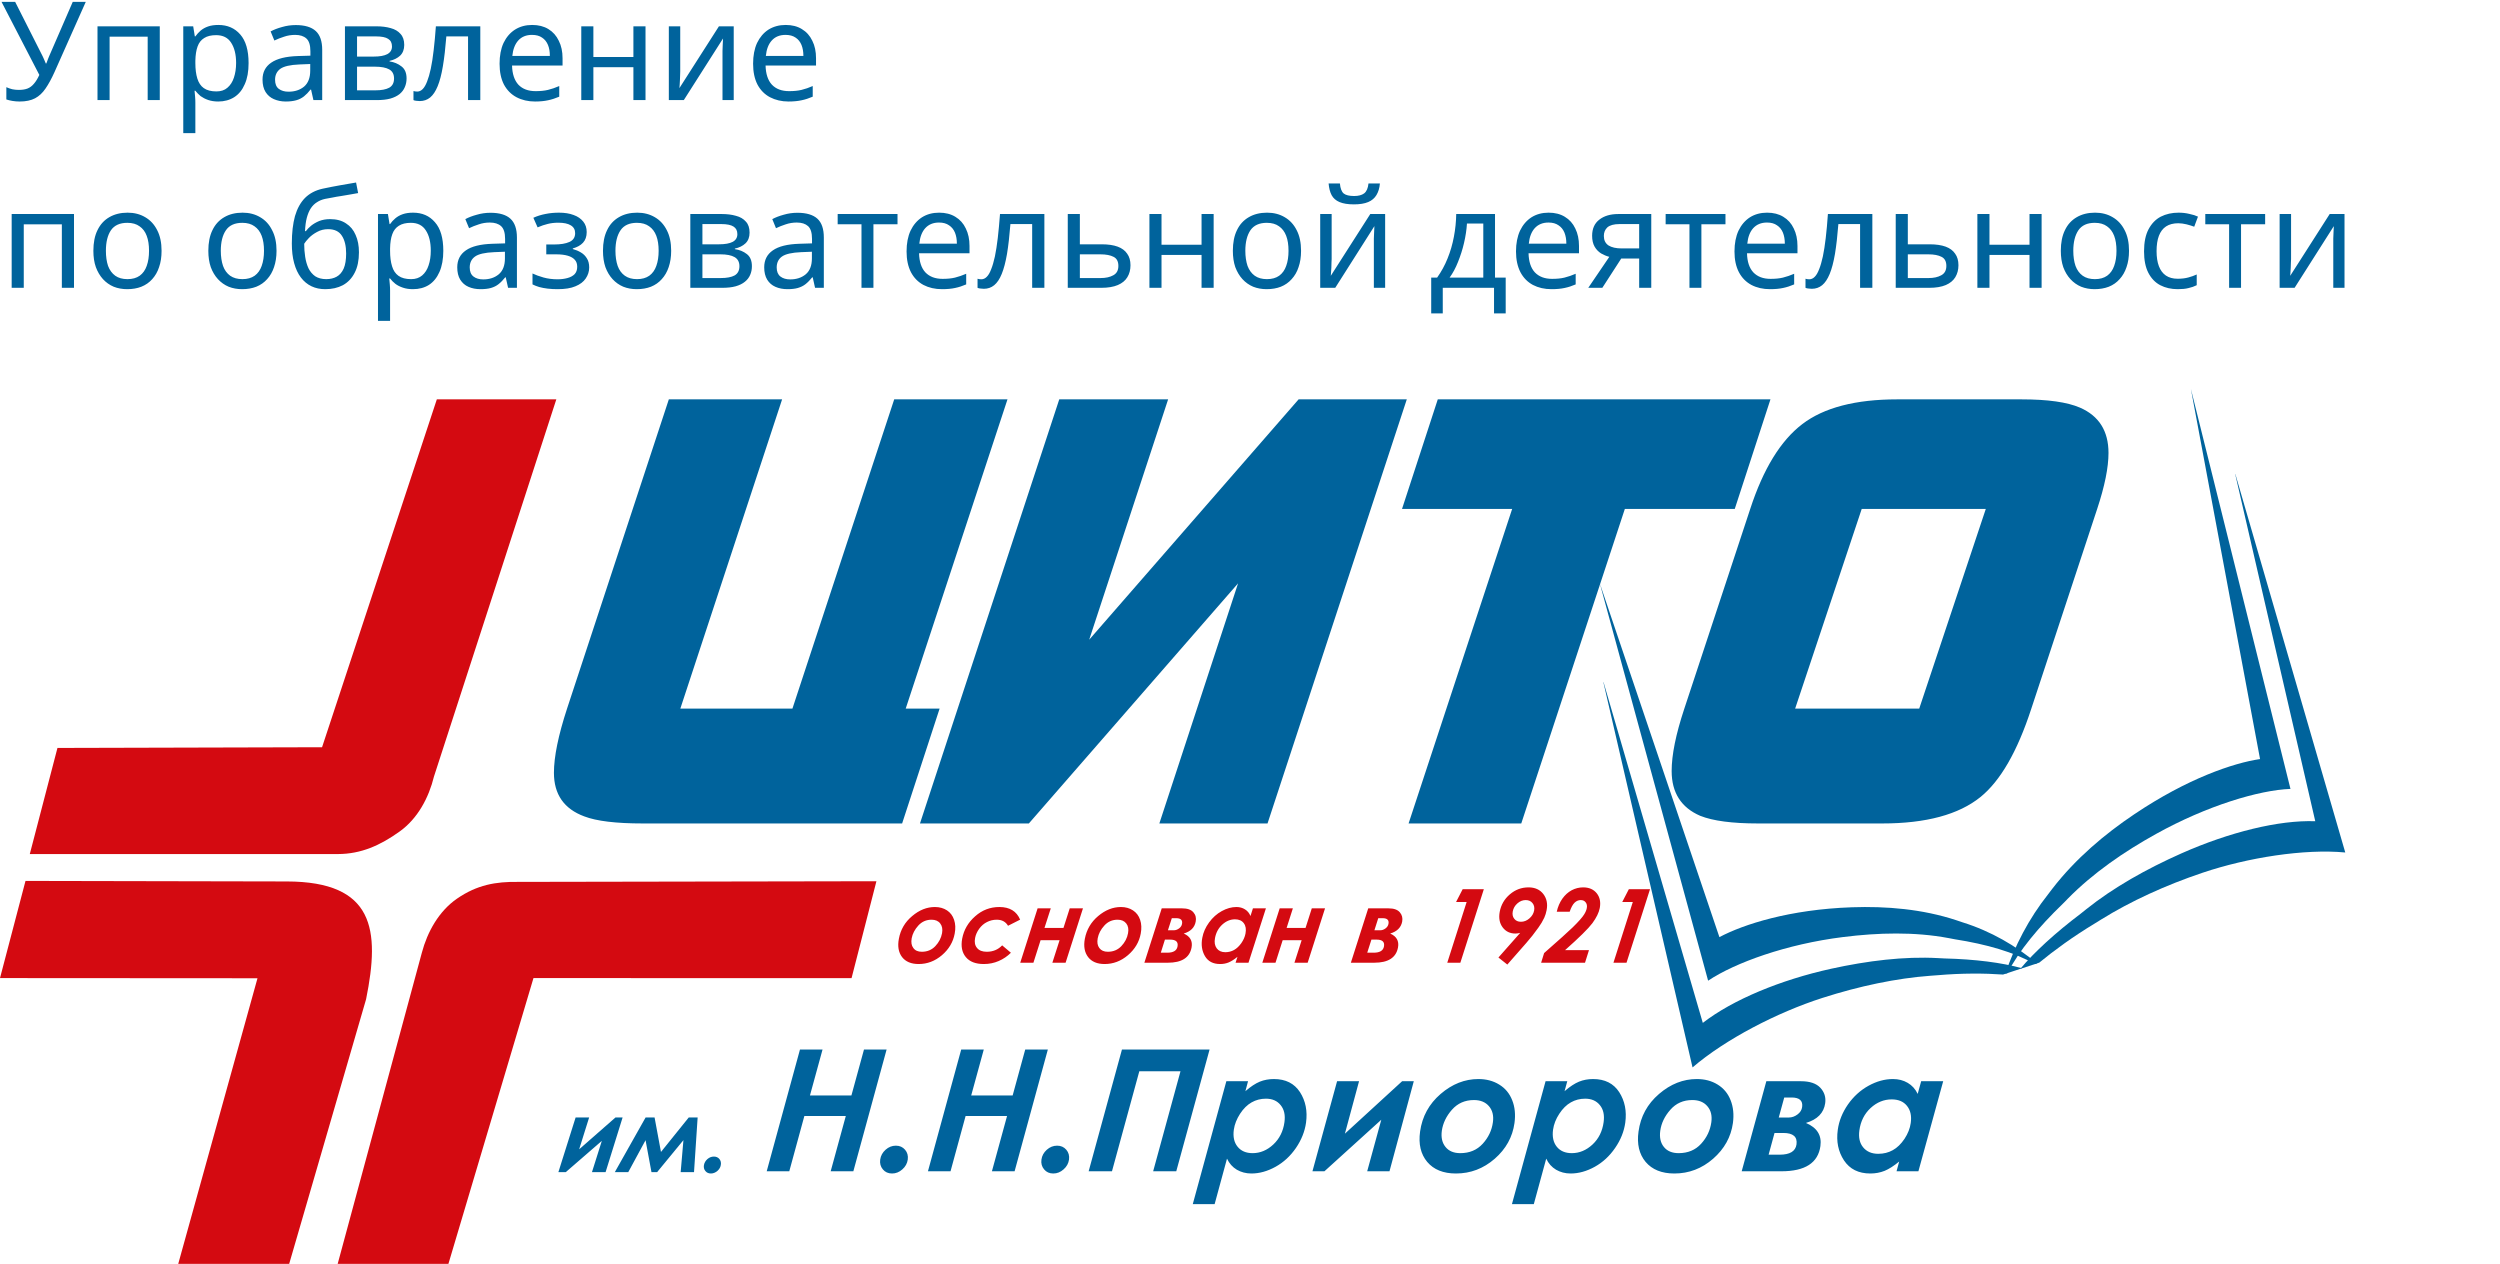
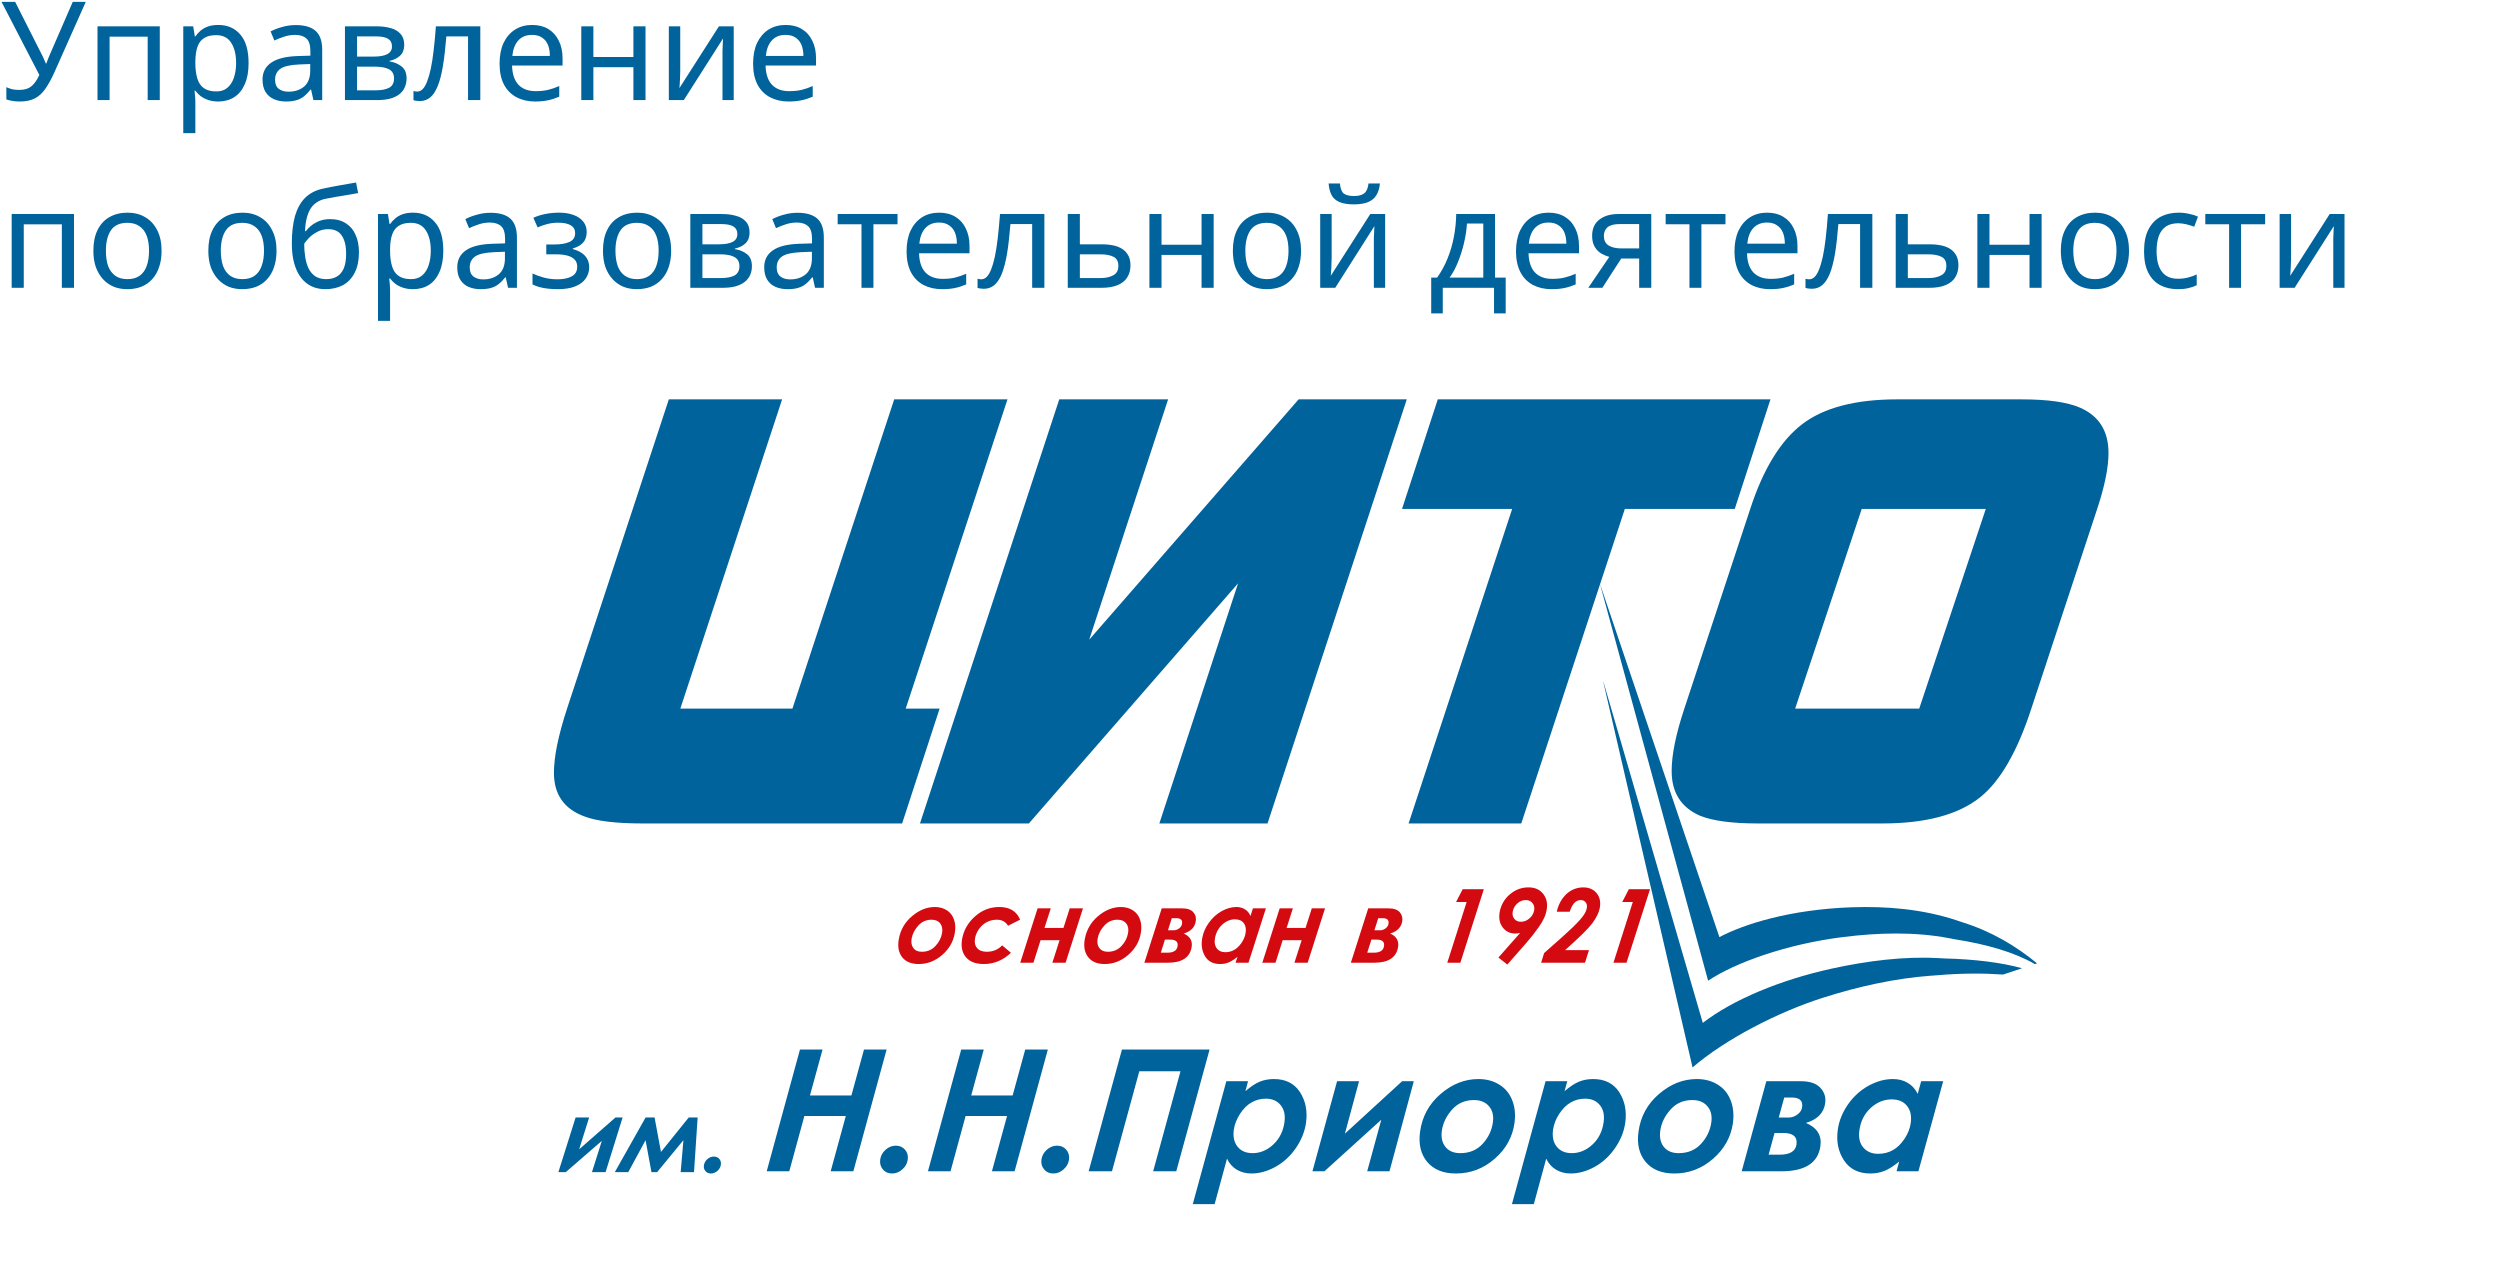
<svg xmlns="http://www.w3.org/2000/svg" width="180px" height="91px" viewBox="0 0 180 91" version="1.1">
  <g id="surface1">
-     <path style=" stroke:none;fill-rule:nonzero;fill:rgb(0%,38.824%,61.176%);fill-opacity:1;" d="M 148.863 64.723 C 150.707 62.848 152.934 61.32 155.238 60.043 C 158.898 58.008 162.652 56.887 164.914 56.801 L 157.742 27.992 L 162.723 54.652 C 160.812 54.934 157.504 56.047 153.664 58.629 C 151.531 60.062 149.453 61.812 147.777 63.977 C 147.68 64.105 147.582 64.238 147.48 64.367 C 146.051 66.168 145.055 68.129 144.379 70.113 L 144.543 70.062 C 145.363 68.453 146.789 66.742 148.523 65.07 C 148.641 64.961 148.75 64.84 148.863 64.723 Z M 148.863 64.723 " />
-     <path style=" stroke:none;fill-rule:nonzero;fill:rgb(0%,38.824%,61.176%);fill-opacity:1;" d="M 160.934 34.137 L 166.699 59.129 C 164.09 59.031 160.508 59.914 157.051 61.449 C 154.566 62.555 152.191 63.879 150.199 65.473 C 150.07 65.574 149.945 65.68 149.82 65.777 C 147.996 67.156 146.48 68.539 145.457 69.762 L 146.828 69.309 C 147.902 68.426 149.258 67.434 150.852 66.473 C 150.992 66.387 151.129 66.297 151.273 66.211 C 153.41 64.883 155.922 63.734 158.59 62.836 C 161.84 61.742 165.914 61.102 168.859 61.379 L 160.945 34.133 Z M 160.934 34.137 " />
    <path style=" stroke:none;fill-rule:nonzero;fill:rgb(0%,38.824%,61.176%);fill-opacity:1;" d="M 141.297 66.406 C 141.148 66.359 141.004 66.305 140.859 66.258 C 138.406 65.449 135.816 65.238 133.332 65.324 C 128.863 65.48 125.543 66.547 123.797 67.473 L 115.188 42.008 L 122.984 70.609 C 124.934 69.309 128.629 67.977 132.688 67.469 C 135.242 67.148 137.852 67.082 140.301 67.543 C 140.453 67.574 140.605 67.605 140.754 67.629 C 143.02 67.984 145.043 68.559 146.504 69.414 L 146.668 69.363 C 145.145 68.102 143.363 67.051 141.297 66.406 Z M 141.297 66.406 " />
    <path style=" stroke:none;fill-rule:nonzero;fill:rgb(0%,38.824%,61.176%);fill-opacity:1;" d="M 131.207 71.852 C 133.887 70.992 136.551 70.434 138.992 70.254 C 139.152 70.242 139.312 70.234 139.469 70.219 C 141.273 70.062 142.891 70.074 144.219 70.168 L 145.59 69.715 C 144.145 69.309 142.203 69.062 140.004 69.008 C 139.852 69.004 139.695 68.992 139.539 68.984 C 137.094 68.848 134.461 69.176 131.84 69.75 C 128.188 70.555 124.75 71.984 122.602 73.648 L 115.453 49.113 L 115.441 49.117 L 121.863 76.855 C 124.211 74.836 127.949 72.898 131.207 71.852 Z M 131.207 71.852 " />
    <path style=" stroke:none;fill-rule:nonzero;fill:rgb(0%,38.824%,61.176%);fill-opacity:1;" d="M 3.922 5.195 C 3.711 5.664 3.496 6.059 3.277 6.375 C 3.066 6.688 2.816 6.922 2.523 7.078 C 2.234 7.23 1.863 7.309 1.414 7.309 C 1.23 7.309 1.055 7.293 0.891 7.266 C 0.734 7.242 0.586 7.203 0.457 7.16 L 0.457 6.277 C 0.586 6.336 0.73 6.387 0.883 6.426 C 1.031 6.457 1.191 6.473 1.355 6.473 C 1.602 6.473 1.809 6.441 1.98 6.375 C 2.156 6.305 2.312 6.188 2.445 6.027 C 2.582 5.871 2.711 5.66 2.832 5.395 L 0.109 0.133 L 1.09 0.133 L 3.059 4.027 C 3.086 4.074 3.113 4.129 3.137 4.195 C 3.164 4.254 3.191 4.316 3.219 4.383 C 3.25 4.449 3.277 4.512 3.297 4.57 L 3.336 4.57 C 3.355 4.523 3.375 4.473 3.395 4.414 C 3.422 4.348 3.445 4.285 3.465 4.227 C 3.492 4.16 3.516 4.102 3.535 4.055 L 5.238 0.133 L 6.176 0.133 Z M 11.504 1.895 L 11.504 7.207 L 10.633 7.207 L 10.633 2.641 L 7.891 2.641 L 7.891 7.207 L 7.02 7.207 L 7.02 1.895 Z M 15.723 1.797 C 16.375 1.797 16.898 2.023 17.297 2.48 C 17.699 2.938 17.898 3.625 17.898 4.543 C 17.898 5.145 17.809 5.652 17.621 6.066 C 17.445 6.477 17.191 6.789 16.859 7 C 16.535 7.203 16.152 7.309 15.711 7.309 C 15.441 7.309 15.199 7.27 14.988 7.199 C 14.777 7.125 14.598 7.031 14.445 6.922 C 14.301 6.801 14.176 6.672 14.066 6.535 L 14.008 6.535 C 14.023 6.645 14.035 6.789 14.047 6.961 C 14.062 7.133 14.066 7.281 14.066 7.406 L 14.066 9.586 L 13.195 9.586 L 13.195 1.895 L 13.91 1.895 L 14.027 2.621 L 14.066 2.621 C 14.176 2.469 14.301 2.328 14.445 2.203 C 14.598 2.078 14.773 1.977 14.98 1.906 C 15.191 1.832 15.438 1.797 15.723 1.797 Z M 15.562 2.531 C 15.207 2.531 14.918 2.598 14.703 2.738 C 14.484 2.871 14.324 3.07 14.227 3.344 C 14.129 3.613 14.074 3.957 14.066 4.375 L 14.066 4.543 C 14.066 4.977 14.113 5.348 14.207 5.652 C 14.301 5.957 14.453 6.188 14.672 6.344 C 14.898 6.504 15.199 6.582 15.582 6.582 C 15.906 6.582 16.172 6.496 16.375 6.316 C 16.586 6.137 16.742 5.895 16.84 5.594 C 16.945 5.281 17 4.93 17 4.531 C 17 3.926 16.879 3.438 16.641 3.074 C 16.41 2.711 16.051 2.531 15.562 2.531 Z M 21.297 1.805 C 21.945 1.805 22.422 1.949 22.734 2.234 C 23.043 2.516 23.199 2.969 23.199 3.59 L 23.199 7.207 L 22.566 7.207 L 22.398 6.453 L 22.355 6.453 C 22.207 6.645 22.047 6.809 21.883 6.941 C 21.723 7.066 21.539 7.16 21.328 7.219 C 21.121 7.277 20.871 7.309 20.574 7.309 C 20.258 7.309 19.973 7.25 19.715 7.137 C 19.465 7.027 19.266 6.855 19.121 6.625 C 18.973 6.387 18.902 6.09 18.902 5.73 C 18.902 5.203 19.109 4.797 19.527 4.512 C 19.941 4.223 20.582 4.062 21.445 4.035 L 22.348 4.008 L 22.348 3.691 C 22.348 3.246 22.25 2.941 22.059 2.77 C 21.867 2.598 21.598 2.512 21.25 2.512 C 20.973 2.512 20.707 2.555 20.457 2.641 C 20.207 2.719 19.973 2.812 19.754 2.918 L 19.484 2.262 C 19.719 2.137 19.992 2.031 20.309 1.945 C 20.625 1.852 20.953 1.805 21.297 1.805 Z M 21.555 4.641 C 20.895 4.668 20.438 4.773 20.18 4.957 C 19.93 5.145 19.805 5.402 19.805 5.742 C 19.805 6.039 19.891 6.258 20.07 6.395 C 20.254 6.535 20.488 6.602 20.773 6.602 C 21.223 6.602 21.594 6.48 21.891 6.238 C 22.188 5.984 22.336 5.602 22.336 5.086 L 22.336 4.609 Z M 29.105 3.234 C 29.105 3.562 29.004 3.82 28.809 4.008 C 28.609 4.191 28.355 4.316 28.047 4.383 L 28.047 4.422 C 28.375 4.469 28.664 4.59 28.906 4.781 C 29.152 4.965 29.273 5.254 29.273 5.652 C 29.273 5.875 29.23 6.086 29.145 6.277 C 29.066 6.469 28.938 6.633 28.77 6.773 C 28.598 6.91 28.375 7.02 28.105 7.098 C 27.832 7.172 27.508 7.207 27.125 7.207 L 24.836 7.207 L 24.836 1.895 L 27.113 1.895 C 27.492 1.895 27.828 1.938 28.125 2.023 C 28.43 2.105 28.664 2.242 28.836 2.441 C 29.016 2.633 29.105 2.898 29.105 3.234 Z M 28.371 5.652 C 28.371 5.348 28.258 5.129 28.023 4.996 C 27.793 4.867 27.453 4.801 27.004 4.801 L 25.707 4.801 L 25.707 6.504 L 27.023 6.504 C 27.461 6.504 27.793 6.441 28.023 6.316 C 28.258 6.184 28.371 5.961 28.371 5.652 Z M 28.223 3.344 C 28.223 3.09 28.129 2.91 27.945 2.797 C 27.77 2.68 27.473 2.621 27.066 2.621 L 25.707 2.621 L 25.707 4.074 L 26.906 4.074 C 27.336 4.074 27.664 4.016 27.887 3.898 C 28.109 3.777 28.223 3.594 28.223 3.344 Z M 34.582 7.207 L 33.699 7.207 L 33.699 2.621 L 32.137 2.621 C 32.07 3.457 31.988 4.176 31.887 4.77 C 31.789 5.359 31.664 5.836 31.512 6.207 C 31.359 6.578 31.18 6.848 30.969 7.02 C 30.758 7.191 30.508 7.277 30.227 7.277 C 30.141 7.277 30.055 7.27 29.969 7.258 C 29.887 7.25 29.82 7.234 29.77 7.207 L 29.77 6.555 C 29.809 6.566 29.852 6.578 29.898 6.582 C 29.945 6.59 29.992 6.594 30.035 6.594 C 30.184 6.594 30.312 6.535 30.434 6.414 C 30.551 6.297 30.656 6.113 30.75 5.871 C 30.848 5.625 30.938 5.316 31.016 4.949 C 31.098 4.57 31.164 4.129 31.223 3.621 C 31.285 3.113 31.336 2.535 31.383 1.895 L 34.582 1.895 Z M 38.312 1.797 C 38.77 1.797 39.16 1.895 39.484 2.094 C 39.812 2.293 40.062 2.574 40.234 2.938 C 40.414 3.293 40.504 3.711 40.504 4.195 L 40.504 4.719 L 36.867 4.719 C 36.883 5.32 37.035 5.781 37.324 6.098 C 37.621 6.41 38.035 6.562 38.562 6.562 C 38.898 6.562 39.195 6.535 39.453 6.473 C 39.715 6.41 39.988 6.316 40.266 6.195 L 40.266 6.961 C 39.992 7.078 39.727 7.164 39.461 7.219 C 39.199 7.277 38.887 7.309 38.523 7.309 C 38.02 7.309 37.574 7.203 37.188 7 C 36.805 6.797 36.504 6.492 36.285 6.09 C 36.074 5.68 35.969 5.18 35.969 4.59 C 35.969 4.012 36.062 3.512 36.254 3.094 C 36.453 2.68 36.727 2.359 37.078 2.133 C 37.434 1.91 37.844 1.797 38.312 1.797 Z M 38.305 2.512 C 37.887 2.512 37.559 2.645 37.312 2.918 C 37.078 3.18 36.934 3.551 36.887 4.027 L 39.59 4.027 C 39.59 3.723 39.547 3.457 39.453 3.234 C 39.359 3.008 39.219 2.832 39.027 2.707 C 38.844 2.578 38.602 2.512 38.305 2.512 Z M 42.723 1.895 L 42.723 4.105 L 45.605 4.105 L 45.605 1.895 L 46.477 1.895 L 46.477 7.207 L 45.605 7.207 L 45.605 4.84 L 42.723 4.84 L 42.723 7.207 L 41.852 7.207 L 41.852 1.895 Z M 48.977 5.137 C 48.977 5.195 48.977 5.281 48.969 5.395 C 48.969 5.5 48.965 5.617 48.957 5.742 C 48.953 5.859 48.945 5.977 48.938 6.09 C 48.934 6.195 48.926 6.281 48.918 6.344 L 51.762 1.895 L 52.828 1.895 L 52.828 7.207 L 52.02 7.207 L 52.02 4.074 C 52.02 3.969 52.02 3.832 52.02 3.66 C 52.023 3.488 52.031 3.32 52.039 3.156 C 52.043 2.984 52.051 2.855 52.059 2.77 L 49.234 7.207 L 48.156 7.207 L 48.156 1.895 L 48.977 1.895 Z M 56.566 1.797 C 57.023 1.797 57.414 1.895 57.734 2.094 C 58.066 2.293 58.316 2.574 58.488 2.938 C 58.668 3.293 58.754 3.711 58.754 4.195 L 58.754 4.719 L 55.121 4.719 C 55.137 5.32 55.285 5.781 55.578 6.098 C 55.875 6.41 56.285 6.562 56.816 6.562 C 57.152 6.562 57.449 6.535 57.707 6.473 C 57.969 6.41 58.242 6.316 58.516 6.195 L 58.516 6.961 C 58.246 7.078 57.98 7.164 57.715 7.219 C 57.453 7.277 57.137 7.309 56.773 7.309 C 56.273 7.309 55.828 7.203 55.438 7 C 55.055 6.797 54.754 6.492 54.539 6.09 C 54.328 5.68 54.223 5.18 54.223 4.59 C 54.223 4.012 54.316 3.512 54.508 3.094 C 54.707 2.68 54.98 2.359 55.328 2.133 C 55.688 1.91 56.098 1.797 56.566 1.797 Z M 56.559 2.512 C 56.141 2.512 55.812 2.645 55.566 2.918 C 55.328 3.18 55.188 3.551 55.141 4.027 L 57.844 4.027 C 57.844 3.723 57.797 3.457 57.707 3.234 C 57.613 3.008 57.473 2.832 57.281 2.707 C 57.094 2.578 56.855 2.512 56.559 2.512 Z M 5.328 15.41 L 5.328 20.723 L 4.453 20.723 L 4.453 16.152 L 1.711 16.152 L 1.711 20.723 L 0.84 20.723 L 0.84 15.41 Z M 11.633 18.059 C 11.633 18.5 11.574 18.891 11.453 19.234 C 11.344 19.574 11.176 19.859 10.961 20.098 C 10.75 20.336 10.488 20.52 10.176 20.645 C 9.875 20.762 9.535 20.82 9.156 20.82 C 8.809 20.82 8.484 20.762 8.188 20.645 C 7.891 20.52 7.633 20.336 7.414 20.098 C 7.199 19.859 7.027 19.574 6.902 19.234 C 6.781 18.891 6.723 18.5 6.723 18.059 C 6.723 17.469 6.82 16.973 7.02 16.57 C 7.219 16.16 7.5 15.852 7.871 15.637 C 8.242 15.422 8.68 15.312 9.188 15.312 C 9.668 15.312 10.09 15.422 10.453 15.637 C 10.824 15.852 11.109 16.16 11.316 16.57 C 11.527 16.973 11.633 17.469 11.633 18.059 Z M 7.625 18.059 C 7.625 18.473 7.676 18.836 7.781 19.148 C 7.895 19.449 8.066 19.684 8.297 19.852 C 8.527 20.016 8.82 20.098 9.176 20.098 C 9.535 20.098 9.828 20.016 10.059 19.852 C 10.289 19.684 10.457 19.449 10.562 19.148 C 10.676 18.836 10.73 18.473 10.73 18.059 C 10.73 17.633 10.676 17.273 10.562 16.977 C 10.453 16.68 10.281 16.453 10.047 16.293 C 9.824 16.129 9.531 16.043 9.168 16.043 C 8.625 16.043 8.234 16.223 7.988 16.578 C 7.746 16.938 7.625 17.43 7.625 18.059 Z M 19.91 18.059 C 19.91 18.5 19.848 18.891 19.73 19.234 C 19.617 19.574 19.453 19.859 19.234 20.098 C 19.023 20.336 18.762 20.52 18.453 20.645 C 18.148 20.762 17.809 20.82 17.434 20.82 C 17.082 20.82 16.762 20.762 16.465 20.645 C 16.168 20.52 15.91 20.336 15.691 20.098 C 15.473 19.859 15.301 19.574 15.176 19.234 C 15.059 18.891 15 18.5 15 18.059 C 15 17.469 15.098 16.973 15.297 16.57 C 15.492 16.16 15.777 15.852 16.148 15.637 C 16.516 15.422 16.953 15.312 17.465 15.312 C 17.945 15.312 18.367 15.422 18.73 15.637 C 19.102 15.852 19.387 16.16 19.59 16.57 C 19.805 16.973 19.91 17.469 19.91 18.059 Z M 15.898 18.059 C 15.898 18.473 15.953 18.836 16.059 19.148 C 16.168 19.449 16.34 19.684 16.57 19.852 C 16.805 20.016 17.098 20.098 17.453 20.098 C 17.809 20.098 18.102 20.016 18.336 19.852 C 18.566 19.684 18.734 19.449 18.84 19.148 C 18.953 18.836 19.008 18.473 19.008 18.059 C 19.008 17.633 18.953 17.273 18.84 16.977 C 18.727 16.68 18.555 16.453 18.324 16.293 C 18.102 16.129 17.805 16.043 17.445 16.043 C 16.902 16.043 16.508 16.223 16.266 16.578 C 16.02 16.938 15.898 17.43 15.898 18.059 Z M 21.012 17.531 C 21.012 16.758 21.09 16.102 21.238 15.559 C 21.398 15.012 21.641 14.574 21.961 14.25 C 22.293 13.922 22.715 13.699 23.23 13.586 C 23.66 13.496 24.078 13.41 24.488 13.34 C 24.895 13.266 25.277 13.199 25.637 13.141 L 25.785 13.902 C 25.613 13.93 25.422 13.965 25.211 14.004 C 25 14.035 24.785 14.074 24.566 14.113 C 24.348 14.145 24.137 14.18 23.934 14.223 C 23.734 14.254 23.559 14.289 23.406 14.32 C 23.191 14.367 22.996 14.445 22.824 14.559 C 22.652 14.664 22.504 14.809 22.379 14.996 C 22.258 15.18 22.164 15.406 22.09 15.68 C 22.02 15.949 21.977 16.27 21.961 16.641 L 22.023 16.641 C 22.113 16.516 22.238 16.387 22.398 16.254 C 22.562 16.121 22.758 16.008 22.98 15.914 C 23.215 15.824 23.473 15.777 23.766 15.777 C 24.227 15.777 24.609 15.879 24.914 16.086 C 25.223 16.281 25.453 16.559 25.605 16.918 C 25.766 17.273 25.844 17.691 25.844 18.164 C 25.844 18.754 25.742 19.246 25.535 19.641 C 25.332 20.039 25.047 20.336 24.684 20.535 C 24.32 20.727 23.898 20.82 23.418 20.82 C 23.055 20.82 22.727 20.754 22.43 20.613 C 22.129 20.469 21.875 20.258 21.664 19.98 C 21.453 19.703 21.293 19.359 21.18 18.949 C 21.066 18.539 21.012 18.066 21.012 17.531 Z M 23.488 20.098 C 23.777 20.098 24.027 20.039 24.238 19.922 C 24.457 19.801 24.625 19.605 24.746 19.336 C 24.863 19.062 24.922 18.703 24.922 18.254 C 24.922 17.715 24.82 17.285 24.617 16.977 C 24.418 16.66 24.086 16.5 23.625 16.5 C 23.336 16.5 23.07 16.566 22.832 16.699 C 22.598 16.824 22.398 16.969 22.238 17.137 C 22.082 17.301 21.969 17.438 21.902 17.551 C 21.902 17.875 21.926 18.188 21.973 18.492 C 22.02 18.797 22.098 19.07 22.211 19.316 C 22.328 19.555 22.492 19.746 22.695 19.891 C 22.906 20.027 23.172 20.098 23.488 20.098 Z M 29.738 15.312 C 30.395 15.312 30.918 15.539 31.312 15.996 C 31.719 16.453 31.918 17.137 31.918 18.059 C 31.918 18.656 31.824 19.168 31.641 19.582 C 31.461 19.992 31.207 20.305 30.879 20.516 C 30.555 20.719 30.172 20.82 29.73 20.82 C 29.461 20.82 29.219 20.785 29.008 20.711 C 28.797 20.641 28.613 20.547 28.465 20.434 C 28.316 20.316 28.191 20.188 28.086 20.051 L 28.027 20.051 C 28.039 20.16 28.055 20.305 28.066 20.477 C 28.082 20.648 28.086 20.797 28.086 20.922 L 28.086 23.102 L 27.215 23.102 L 27.215 15.41 L 27.93 15.41 L 28.047 16.133 L 28.086 16.133 C 28.191 15.98 28.316 15.844 28.465 15.719 C 28.613 15.594 28.793 15.492 28.996 15.422 C 29.207 15.348 29.457 15.312 29.738 15.312 Z M 29.582 16.043 C 29.227 16.043 28.938 16.113 28.719 16.254 C 28.504 16.387 28.344 16.586 28.246 16.859 C 28.145 17.129 28.094 17.473 28.086 17.887 L 28.086 18.059 C 28.086 18.492 28.133 18.863 28.227 19.168 C 28.316 19.473 28.473 19.703 28.691 19.859 C 28.914 20.02 29.219 20.098 29.602 20.098 C 29.926 20.098 30.188 20.008 30.395 19.832 C 30.605 19.652 30.762 19.41 30.859 19.105 C 30.965 18.797 31.016 18.441 31.016 18.047 C 31.016 17.438 30.898 16.953 30.66 16.59 C 30.43 16.227 30.07 16.043 29.582 16.043 Z M 35.316 15.32 C 35.965 15.32 36.441 15.465 36.75 15.746 C 37.062 16.031 37.219 16.484 37.219 17.105 L 37.219 20.723 L 36.582 20.723 L 36.414 19.969 L 36.375 19.969 C 36.223 20.16 36.066 20.324 35.898 20.457 C 35.742 20.582 35.559 20.672 35.348 20.734 C 35.141 20.793 34.891 20.82 34.594 20.82 C 34.277 20.82 33.988 20.766 33.73 20.652 C 33.48 20.543 33.285 20.371 33.137 20.137 C 32.992 19.898 32.922 19.602 32.922 19.246 C 32.922 18.719 33.129 18.312 33.543 18.027 C 33.961 17.734 34.602 17.578 35.465 17.551 L 36.367 17.523 L 36.367 17.203 C 36.367 16.762 36.27 16.453 36.078 16.281 C 35.887 16.109 35.617 16.023 35.266 16.023 C 34.988 16.023 34.727 16.066 34.477 16.152 C 34.223 16.234 33.988 16.324 33.773 16.43 L 33.504 15.777 C 33.734 15.652 34.008 15.547 34.328 15.461 C 34.645 15.367 34.973 15.32 35.316 15.32 Z M 35.574 18.156 C 34.914 18.184 34.453 18.289 34.199 18.473 C 33.945 18.656 33.82 18.918 33.82 19.258 C 33.82 19.555 33.91 19.77 34.09 19.91 C 34.273 20.051 34.508 20.117 34.793 20.117 C 35.242 20.117 35.613 19.996 35.91 19.75 C 36.207 19.5 36.355 19.117 36.355 18.602 L 36.355 18.125 Z M 40.25 15.312 C 40.656 15.312 41.004 15.367 41.301 15.48 C 41.598 15.586 41.828 15.746 41.996 15.957 C 42.16 16.16 42.242 16.41 42.242 16.707 C 42.242 17.031 42.152 17.289 41.973 17.48 C 41.797 17.668 41.551 17.801 41.242 17.887 L 41.242 17.93 C 41.453 17.988 41.648 18.07 41.824 18.176 C 42.004 18.281 42.145 18.422 42.25 18.594 C 42.363 18.766 42.422 18.984 42.422 19.258 C 42.422 19.547 42.336 19.812 42.172 20.051 C 42.016 20.285 41.766 20.477 41.43 20.613 C 41.102 20.754 40.676 20.82 40.152 20.82 C 39.902 20.82 39.66 20.809 39.43 20.781 C 39.207 20.754 39 20.715 38.816 20.664 C 38.637 20.609 38.48 20.547 38.34 20.477 L 38.34 19.691 C 38.566 19.797 38.828 19.895 39.133 19.98 C 39.441 20.066 39.781 20.109 40.145 20.109 C 40.406 20.109 40.645 20.078 40.855 20.02 C 41.074 19.961 41.246 19.867 41.371 19.742 C 41.496 19.609 41.559 19.43 41.559 19.207 C 41.559 19 41.504 18.836 41.391 18.711 C 41.277 18.578 41.109 18.48 40.887 18.414 C 40.668 18.348 40.387 18.312 40.043 18.312 L 39.332 18.312 L 39.332 17.602 L 39.906 17.602 C 40.359 17.602 40.723 17.543 40.996 17.422 C 41.273 17.297 41.41 17.086 41.41 16.789 C 41.41 16.535 41.305 16.348 41.094 16.223 C 40.891 16.098 40.59 16.035 40.203 16.035 C 39.91 16.035 39.656 16.066 39.43 16.125 C 39.211 16.176 38.973 16.258 38.707 16.371 L 38.402 15.68 C 38.684 15.551 38.98 15.461 39.293 15.402 C 39.602 15.34 39.922 15.312 40.25 15.312 Z M 48.324 18.059 C 48.324 18.5 48.262 18.891 48.145 19.234 C 48.031 19.574 47.867 19.859 47.648 20.098 C 47.438 20.336 47.176 20.52 46.867 20.645 C 46.562 20.762 46.223 20.82 45.848 20.82 C 45.496 20.82 45.176 20.762 44.879 20.645 C 44.582 20.52 44.324 20.336 44.105 20.098 C 43.887 19.859 43.715 19.574 43.59 19.234 C 43.473 18.891 43.414 18.5 43.414 18.059 C 43.414 17.469 43.512 16.973 43.711 16.57 C 43.906 16.16 44.191 15.852 44.562 15.637 C 44.93 15.422 45.367 15.312 45.879 15.312 C 46.359 15.312 46.781 15.422 47.145 15.637 C 47.516 15.852 47.801 16.16 48.008 16.57 C 48.219 16.973 48.324 17.469 48.324 18.059 Z M 44.312 18.059 C 44.312 18.473 44.367 18.836 44.473 19.148 C 44.582 19.449 44.754 19.684 44.988 19.852 C 45.219 20.016 45.512 20.098 45.867 20.098 C 46.223 20.098 46.516 20.016 46.75 19.852 C 46.98 19.684 47.148 19.449 47.254 19.148 C 47.367 18.836 47.422 18.473 47.422 18.059 C 47.422 17.633 47.367 17.273 47.254 16.977 C 47.141 16.68 46.969 16.453 46.738 16.293 C 46.516 16.129 46.219 16.043 45.859 16.043 C 45.316 16.043 44.922 16.223 44.68 16.578 C 44.434 16.938 44.312 17.43 44.312 18.059 Z M 53.969 16.75 C 53.969 17.078 53.871 17.336 53.672 17.523 C 53.477 17.707 53.223 17.832 52.91 17.898 L 52.91 17.938 C 53.242 17.984 53.527 18.102 53.773 18.293 C 54.016 18.48 54.137 18.77 54.137 19.168 C 54.137 19.391 54.098 19.598 54.012 19.793 C 53.93 19.984 53.805 20.148 53.633 20.285 C 53.461 20.426 53.242 20.535 52.969 20.613 C 52.699 20.688 52.375 20.723 51.992 20.723 L 49.703 20.723 L 49.703 15.41 L 51.98 15.41 C 52.355 15.41 52.691 15.453 52.988 15.539 C 53.293 15.617 53.531 15.758 53.703 15.957 C 53.883 16.148 53.969 16.41 53.969 16.75 Z M 53.238 19.168 C 53.238 18.863 53.121 18.645 52.891 18.512 C 52.66 18.379 52.32 18.312 51.871 18.312 L 50.574 18.312 L 50.574 20.02 L 51.891 20.02 C 52.328 20.02 52.66 19.957 52.891 19.832 C 53.121 19.699 53.238 19.477 53.238 19.168 Z M 53.09 16.859 C 53.09 16.605 52.996 16.426 52.812 16.312 C 52.633 16.195 52.34 16.133 51.93 16.133 L 50.574 16.133 L 50.574 17.59 L 51.773 17.59 C 52.203 17.59 52.527 17.531 52.754 17.414 C 52.977 17.293 53.09 17.109 53.09 16.859 Z M 57.418 15.32 C 58.062 15.32 58.543 15.465 58.852 15.746 C 59.164 16.031 59.316 16.484 59.316 17.105 L 59.316 20.723 L 58.684 20.723 L 58.516 19.969 L 58.477 19.969 C 58.324 20.16 58.168 20.324 58 20.457 C 57.844 20.582 57.656 20.672 57.445 20.734 C 57.242 20.793 56.992 20.82 56.695 20.82 C 56.379 20.82 56.09 20.766 55.832 20.652 C 55.582 20.543 55.383 20.371 55.238 20.137 C 55.094 19.898 55.023 19.602 55.023 19.246 C 55.023 18.719 55.23 18.312 55.645 18.027 C 56.062 17.734 56.699 17.578 57.566 17.551 L 58.465 17.523 L 58.465 17.203 C 58.465 16.762 58.371 16.453 58.18 16.281 C 57.988 16.109 57.719 16.023 57.367 16.023 C 57.09 16.023 56.828 16.066 56.574 16.152 C 56.324 16.234 56.09 16.324 55.871 16.43 L 55.605 15.777 C 55.836 15.652 56.109 15.547 56.426 15.461 C 56.742 15.367 57.074 15.32 57.418 15.32 Z M 57.676 18.156 C 57.016 18.184 56.555 18.289 56.297 18.473 C 56.047 18.656 55.922 18.918 55.922 19.258 C 55.922 19.555 56.012 19.77 56.191 19.91 C 56.375 20.051 56.609 20.117 56.895 20.117 C 57.34 20.117 57.715 19.996 58.012 19.75 C 58.309 19.5 58.457 19.117 58.457 18.602 L 58.457 18.125 Z M 64.621 16.145 L 62.887 16.145 L 62.887 20.723 L 62.027 20.723 L 62.027 16.145 L 60.312 16.145 L 60.312 15.41 L 64.621 15.41 Z M 67.617 15.312 C 68.074 15.312 68.461 15.41 68.785 15.609 C 69.117 15.809 69.367 16.086 69.539 16.453 C 69.715 16.809 69.805 17.227 69.805 17.711 L 69.805 18.234 L 66.172 18.234 C 66.188 18.836 66.336 19.297 66.629 19.613 C 66.926 19.922 67.336 20.078 67.867 20.078 C 68.203 20.078 68.5 20.051 68.758 19.988 C 69.02 19.922 69.289 19.832 69.566 19.711 L 69.566 20.477 C 69.297 20.594 69.031 20.68 68.766 20.734 C 68.504 20.793 68.188 20.82 67.824 20.82 C 67.324 20.82 66.879 20.719 66.488 20.516 C 66.105 20.309 65.805 20.008 65.59 19.602 C 65.379 19.191 65.273 18.695 65.273 18.105 C 65.273 17.523 65.367 17.027 65.559 16.609 C 65.758 16.195 66.031 15.875 66.379 15.648 C 66.738 15.422 67.148 15.312 67.617 15.312 Z M 67.609 16.023 C 67.191 16.023 66.863 16.16 66.617 16.43 C 66.379 16.695 66.238 17.066 66.191 17.543 L 68.895 17.543 C 68.895 17.238 68.848 16.973 68.758 16.75 C 68.664 16.523 68.523 16.348 68.332 16.223 C 68.145 16.09 67.906 16.023 67.609 16.023 Z M 75.195 20.723 L 74.316 20.723 L 74.316 16.133 L 72.75 16.133 C 72.684 16.973 72.602 17.691 72.504 18.285 C 72.402 18.871 72.277 19.352 72.125 19.723 C 71.977 20.09 71.793 20.363 71.582 20.535 C 71.371 20.707 71.125 20.793 70.84 20.793 C 70.754 20.793 70.668 20.785 70.582 20.773 C 70.504 20.766 70.438 20.75 70.383 20.723 L 70.383 20.07 C 70.426 20.082 70.469 20.09 70.512 20.098 C 70.559 20.105 70.605 20.109 70.652 20.109 C 70.797 20.109 70.93 20.051 71.047 19.93 C 71.168 19.812 71.273 19.629 71.363 19.387 C 71.465 19.141 71.551 18.832 71.633 18.465 C 71.711 18.086 71.781 17.645 71.84 17.137 C 71.898 16.625 71.953 16.051 72 15.41 L 75.195 15.41 Z M 79.324 17.59 C 79.789 17.59 80.172 17.648 80.473 17.758 C 80.777 17.871 81.004 18.039 81.156 18.266 C 81.316 18.484 81.395 18.762 81.395 19.098 C 81.395 19.426 81.32 19.715 81.168 19.961 C 81.023 20.203 80.793 20.391 80.484 20.523 C 80.172 20.656 79.773 20.723 79.285 20.723 L 76.879 20.723 L 76.879 15.41 L 77.75 15.41 L 77.75 17.59 Z M 80.523 19.148 C 80.523 18.824 80.406 18.605 80.176 18.492 C 79.953 18.375 79.637 18.312 79.227 18.312 L 77.75 18.312 L 77.75 20.02 L 79.246 20.02 C 79.617 20.02 79.918 19.953 80.156 19.82 C 80.402 19.688 80.523 19.465 80.523 19.148 Z M 83.629 15.41 L 83.629 17.621 L 86.512 17.621 L 86.512 15.41 L 87.383 15.41 L 87.383 20.723 L 86.512 20.723 L 86.512 18.355 L 83.629 18.355 L 83.629 20.723 L 82.758 20.723 L 82.758 15.41 Z M 93.676 18.059 C 93.676 18.5 93.617 18.891 93.496 19.234 C 93.387 19.574 93.219 19.859 93 20.098 C 92.789 20.336 92.531 20.52 92.219 20.645 C 91.918 20.762 91.578 20.82 91.199 20.82 C 90.852 20.82 90.527 20.762 90.23 20.645 C 89.934 20.52 89.676 20.336 89.457 20.098 C 89.238 19.859 89.07 19.574 88.941 19.234 C 88.824 18.891 88.766 18.5 88.766 18.059 C 88.766 17.469 88.863 16.973 89.062 16.57 C 89.258 16.16 89.543 15.852 89.914 15.637 C 90.281 15.422 90.723 15.312 91.23 15.312 C 91.711 15.312 92.133 15.422 92.496 15.637 C 92.867 15.852 93.152 16.16 93.359 16.57 C 93.57 16.973 93.676 17.469 93.676 18.059 Z M 89.664 18.059 C 89.664 18.473 89.719 18.836 89.824 19.148 C 89.938 19.449 90.109 19.684 90.34 19.852 C 90.57 20.016 90.863 20.098 91.219 20.098 C 91.578 20.098 91.871 20.016 92.102 19.852 C 92.332 19.684 92.5 19.449 92.605 19.148 C 92.719 18.836 92.773 18.473 92.773 18.059 C 92.773 17.633 92.719 17.273 92.605 16.977 C 92.492 16.68 92.32 16.453 92.09 16.293 C 91.867 16.129 91.574 16.043 91.211 16.043 C 90.668 16.043 90.277 16.223 90.031 16.578 C 89.789 16.938 89.664 17.43 89.664 18.059 Z M 99.352 13.211 C 99.328 13.539 99.242 13.816 99.105 14.043 C 98.973 14.266 98.773 14.438 98.512 14.547 C 98.246 14.66 97.902 14.715 97.48 14.715 C 97.051 14.715 96.707 14.66 96.441 14.547 C 96.184 14.438 95.996 14.27 95.879 14.055 C 95.758 13.828 95.688 13.547 95.66 13.211 L 96.473 13.211 C 96.504 13.566 96.598 13.809 96.75 13.934 C 96.906 14.055 97.156 14.113 97.5 14.113 C 97.805 14.113 98.043 14.051 98.215 13.926 C 98.391 13.793 98.496 13.555 98.531 13.211 Z M 95.879 18.652 C 95.879 18.711 95.875 18.797 95.867 18.91 C 95.867 19.016 95.863 19.129 95.859 19.258 C 95.852 19.375 95.844 19.492 95.836 19.602 C 95.832 19.707 95.824 19.793 95.816 19.859 L 98.66 15.41 L 99.73 15.41 L 99.73 20.723 L 98.918 20.723 L 98.918 17.59 C 98.918 17.484 98.918 17.348 98.918 17.176 C 98.922 17.004 98.93 16.836 98.938 16.668 C 98.941 16.496 98.949 16.367 98.957 16.281 L 96.137 20.723 L 95.055 20.723 L 95.055 15.41 L 95.879 15.41 Z M 107.641 15.41 L 107.641 19.988 L 108.41 19.988 L 108.41 22.566 L 107.57 22.566 L 107.57 20.723 L 103.879 20.723 L 103.879 22.566 L 103.047 22.566 L 103.047 19.988 L 103.473 19.988 C 103.773 19.566 104.027 19.105 104.223 18.613 C 104.43 18.109 104.578 17.586 104.68 17.047 C 104.785 16.496 104.84 15.953 104.848 15.41 Z M 105.621 16.094 C 105.594 16.543 105.523 17.008 105.41 17.492 C 105.301 17.969 105.152 18.422 104.977 18.859 C 104.805 19.297 104.602 19.672 104.371 19.988 L 106.797 19.988 L 106.797 16.094 Z M 111.5 15.312 C 111.957 15.312 112.344 15.41 112.668 15.609 C 113 15.809 113.25 16.086 113.422 16.453 C 113.598 16.809 113.688 17.227 113.688 17.711 L 113.688 18.234 L 110.055 18.234 C 110.07 18.836 110.219 19.297 110.512 19.613 C 110.809 19.922 111.219 20.078 111.75 20.078 C 112.086 20.078 112.383 20.051 112.641 19.988 C 112.902 19.922 113.172 19.832 113.449 19.711 L 113.449 20.477 C 113.18 20.594 112.914 20.68 112.648 20.734 C 112.387 20.793 112.07 20.82 111.707 20.82 C 111.207 20.82 110.762 20.719 110.371 20.516 C 109.988 20.309 109.688 20.008 109.473 19.602 C 109.262 19.191 109.152 18.695 109.152 18.105 C 109.152 17.523 109.25 17.027 109.441 16.609 C 109.641 16.195 109.914 15.875 110.262 15.648 C 110.621 15.422 111.031 15.312 111.5 15.312 Z M 111.492 16.023 C 111.074 16.023 110.746 16.16 110.5 16.43 C 110.262 16.695 110.121 17.066 110.074 17.543 L 112.777 17.543 C 112.777 17.238 112.73 16.973 112.641 16.75 C 112.547 16.523 112.406 16.348 112.215 16.223 C 112.027 16.09 111.789 16.023 111.492 16.023 Z M 115.367 20.723 L 114.355 20.723 L 115.871 18.492 C 115.668 18.441 115.469 18.355 115.277 18.246 C 115.086 18.125 114.93 17.965 114.812 17.758 C 114.691 17.547 114.633 17.285 114.633 16.977 C 114.633 16.469 114.805 16.082 115.148 15.816 C 115.492 15.547 115.945 15.41 116.516 15.41 L 118.891 15.41 L 118.891 20.723 L 118.02 20.723 L 118.02 18.613 L 116.73 18.613 Z M 115.477 16.988 C 115.477 17.289 115.586 17.52 115.812 17.672 C 116.043 17.816 116.363 17.887 116.773 17.887 L 118.02 17.887 L 118.02 16.133 L 116.605 16.133 C 116.203 16.133 115.91 16.215 115.73 16.371 C 115.562 16.531 115.477 16.734 115.477 16.988 Z M 124.234 16.145 L 122.5 16.145 L 122.5 20.723 L 121.641 20.723 L 121.641 16.145 L 119.926 16.145 L 119.926 15.41 L 124.234 15.41 Z M 127.23 15.312 C 127.688 15.312 128.074 15.41 128.398 15.609 C 128.73 15.809 128.98 16.086 129.152 16.453 C 129.328 16.809 129.418 17.227 129.418 17.711 L 129.418 18.234 L 125.785 18.234 C 125.797 18.836 125.949 19.297 126.242 19.613 C 126.539 19.922 126.949 20.078 127.477 20.078 C 127.816 20.078 128.113 20.051 128.371 19.988 C 128.633 19.922 128.902 19.832 129.18 19.711 L 129.18 20.477 C 128.91 20.594 128.645 20.68 128.379 20.734 C 128.113 20.793 127.801 20.82 127.438 20.82 C 126.938 20.82 126.492 20.719 126.102 20.516 C 125.719 20.309 125.418 20.008 125.203 19.602 C 124.988 19.191 124.883 18.695 124.883 18.105 C 124.883 17.523 124.98 17.027 125.172 16.609 C 125.371 16.195 125.645 15.875 125.992 15.648 C 126.352 15.422 126.762 15.312 127.23 15.312 Z M 127.223 16.023 C 126.805 16.023 126.477 16.16 126.23 16.43 C 125.992 16.695 125.852 17.066 125.805 17.543 L 128.508 17.543 C 128.508 17.238 128.461 16.973 128.371 16.75 C 128.277 16.523 128.137 16.348 127.945 16.223 C 127.758 16.09 127.52 16.023 127.223 16.023 Z M 134.809 20.723 L 133.926 20.723 L 133.926 16.133 L 132.363 16.133 C 132.297 16.973 132.215 17.691 132.117 18.285 C 132.016 18.871 131.891 19.352 131.738 19.723 C 131.586 20.09 131.406 20.363 131.195 20.535 C 130.984 20.707 130.734 20.793 130.453 20.793 C 130.367 20.793 130.281 20.785 130.195 20.773 C 130.117 20.766 130.051 20.75 129.996 20.723 L 129.996 20.07 C 130.035 20.082 130.078 20.09 130.125 20.098 C 130.172 20.105 130.219 20.109 130.266 20.109 C 130.41 20.109 130.543 20.051 130.66 19.93 C 130.781 19.812 130.883 19.629 130.977 19.387 C 131.078 19.141 131.164 18.832 131.246 18.465 C 131.324 18.086 131.395 17.645 131.453 17.137 C 131.512 16.625 131.566 16.051 131.609 15.41 L 134.809 15.41 Z M 138.938 17.59 C 139.398 17.59 139.781 17.648 140.086 17.758 C 140.391 17.871 140.617 18.039 140.77 18.266 C 140.93 18.484 141.008 18.762 141.008 19.098 C 141.008 19.426 140.93 19.715 140.781 19.961 C 140.633 20.203 140.406 20.391 140.098 20.523 C 139.785 20.656 139.387 20.723 138.898 20.723 L 136.492 20.723 L 136.492 15.41 L 137.363 15.41 L 137.363 17.59 Z M 140.137 19.148 C 140.137 18.824 140.02 18.605 139.789 18.492 C 139.566 18.375 139.25 18.312 138.84 18.312 L 137.363 18.312 L 137.363 20.02 L 138.859 20.02 C 139.23 20.02 139.531 19.953 139.77 19.82 C 140.016 19.688 140.137 19.465 140.137 19.148 Z M 143.242 15.41 L 143.242 17.621 L 146.125 17.621 L 146.125 15.41 L 146.996 15.41 L 146.996 20.723 L 146.125 20.723 L 146.125 18.355 L 143.242 18.355 L 143.242 20.723 L 142.371 20.723 L 142.371 15.41 Z M 153.289 18.059 C 153.289 18.5 153.23 18.891 153.109 19.234 C 152.996 19.574 152.832 19.859 152.613 20.098 C 152.402 20.336 152.145 20.52 151.832 20.645 C 151.527 20.762 151.188 20.82 150.812 20.82 C 150.465 20.82 150.141 20.762 149.844 20.645 C 149.547 20.52 149.289 20.336 149.07 20.098 C 148.852 19.859 148.68 19.574 148.555 19.234 C 148.438 18.891 148.379 18.5 148.379 18.059 C 148.379 17.469 148.477 16.973 148.676 16.57 C 148.871 16.16 149.156 15.852 149.527 15.637 C 149.895 15.422 150.336 15.312 150.844 15.312 C 151.324 15.312 151.746 15.422 152.109 15.637 C 152.48 15.852 152.766 16.16 152.973 16.57 C 153.184 16.973 153.289 17.469 153.289 18.059 Z M 149.277 18.059 C 149.277 18.473 149.332 18.836 149.438 19.148 C 149.551 19.449 149.719 19.684 149.953 19.852 C 150.184 20.016 150.477 20.098 150.832 20.098 C 151.188 20.098 151.484 20.016 151.715 19.852 C 151.945 19.684 152.113 19.449 152.219 19.148 C 152.332 18.836 152.387 18.473 152.387 18.059 C 152.387 17.633 152.332 17.273 152.219 16.977 C 152.105 16.68 151.934 16.453 151.703 16.293 C 151.48 16.129 151.188 16.043 150.824 16.043 C 150.281 16.043 149.891 16.223 149.645 16.578 C 149.402 16.938 149.277 17.43 149.277 18.059 Z M 156.797 20.82 C 156.328 20.82 155.91 20.727 155.539 20.535 C 155.176 20.344 154.891 20.047 154.68 19.641 C 154.473 19.238 154.371 18.723 154.371 18.098 C 154.371 17.441 154.48 16.91 154.699 16.5 C 154.918 16.09 155.211 15.789 155.578 15.598 C 155.957 15.406 156.383 15.312 156.855 15.312 C 157.125 15.312 157.387 15.34 157.637 15.402 C 157.891 15.453 158.094 15.52 158.254 15.598 L 157.984 16.324 C 157.828 16.262 157.641 16.207 157.43 16.152 C 157.219 16.102 157.023 16.074 156.836 16.074 C 156.48 16.074 156.188 16.152 155.957 16.301 C 155.727 16.453 155.555 16.68 155.441 16.977 C 155.328 17.273 155.273 17.645 155.273 18.086 C 155.273 18.508 155.328 18.871 155.441 19.168 C 155.555 19.465 155.723 19.688 155.945 19.84 C 156.172 19.992 156.449 20.07 156.789 20.07 C 157.078 20.07 157.332 20.039 157.551 19.98 C 157.773 19.922 157.977 19.848 158.164 19.762 L 158.164 20.535 C 157.984 20.625 157.785 20.695 157.57 20.742 C 157.359 20.797 157.102 20.82 156.797 20.82 Z M 163.09 16.145 L 161.355 16.145 L 161.355 20.723 L 160.496 20.723 L 160.496 16.145 L 158.781 16.145 L 158.781 15.41 L 163.09 15.41 Z M 164.957 18.652 C 164.957 18.711 164.953 18.797 164.945 18.91 C 164.945 19.016 164.941 19.129 164.934 19.258 C 164.93 19.375 164.922 19.492 164.914 19.602 C 164.91 19.707 164.902 19.793 164.895 19.859 L 167.738 15.41 L 168.805 15.41 L 168.805 20.723 L 167.996 20.723 L 167.996 17.59 C 167.996 17.484 167.996 17.348 167.996 17.176 C 168 17.004 168.008 16.836 168.016 16.668 C 168.02 16.496 168.027 16.367 168.035 16.281 L 165.211 20.723 L 164.133 20.723 L 164.133 15.41 L 164.957 15.41 Z M 164.957 18.652 " />
-     <path style=" stroke:none;fill-rule:evenodd;fill:rgb(83.137%,3.922%,6.667%);fill-opacity:1;" d="M 40.055 28.754 L 31.246 55.91 C 30.875 57.426 30.078 58.934 28.781 59.863 C 27.371 60.875 25.996 61.484 24.344 61.492 L 2.145 61.492 L 4.137 53.852 L 23.188 53.801 L 31.453 28.75 Z M 40.055 28.754 " />
-     <path style=" stroke:none;fill-rule:evenodd;fill:rgb(83.137%,3.922%,6.667%);fill-opacity:1;" d="M 18.539 70.434 L 12.832 91 L 20.82 91 L 26.359 71.941 C 27.375 66.922 26.941 63.48 20.66 63.465 L 1.836 63.426 L 0 70.422 Z M 18.539 70.434 " />
    <path style=" stroke:none;fill-rule:nonzero;fill:rgb(0%,38.824%,61.176%);fill-opacity:1;" d="M 72.539 28.754 L 65.211 51.02 L 67.652 51.02 L 64.953 59.289 L 46.27 59.289 C 44.355 59.289 42.957 59.121 42.07 58.781 C 40.613 58.242 39.883 57.199 39.883 55.641 C 39.883 54.484 40.199 52.941 40.828 51.02 L 48.156 28.754 L 56.312 28.754 L 48.984 51.02 L 57.055 51.02 L 64.383 28.754 Z M 101.289 28.754 L 91.262 59.289 L 83.473 59.289 L 89.141 42 L 74.078 59.289 L 66.238 59.289 L 76.266 28.754 L 84.105 28.754 L 78.422 46.059 L 93.5 28.754 Z M 127.473 28.754 L 124.902 36.645 L 116.988 36.645 L 109.531 59.289 L 101.418 59.289 L 108.875 36.645 L 100.945 36.645 L 103.52 28.754 Z M 151.812 32.613 C 151.812 33.66 151.539 35.004 150.996 36.645 L 146.242 51.062 C 145.242 54.117 144.027 56.223 142.598 57.383 C 141.027 58.652 138.672 59.289 135.527 59.289 L 126.574 59.289 C 124.715 59.289 123.332 59.105 122.414 58.738 C 121.043 58.145 120.359 57.07 120.359 55.516 C 120.359 54.355 120.66 52.871 121.258 51.062 L 126.016 36.645 C 126.957 33.758 128.207 31.723 129.766 30.535 C 131.32 29.348 133.602 28.754 136.598 28.754 L 145.555 28.754 C 147.441 28.754 148.84 28.953 149.754 29.348 C 151.125 29.941 151.812 31.031 151.812 32.613 Z M 142.977 36.645 L 134.043 36.645 L 129.25 51.02 L 138.184 51.02 Z M 142.977 36.645 " />
-     <path style=" stroke:none;fill-rule:evenodd;fill:rgb(83.137%,3.922%,6.667%);fill-opacity:1;" d="M 38.41 70.422 L 32.285 91 L 24.312 91 L 30.371 68.602 C 30.77 67.094 31.598 65.602 32.91 64.699 C 34.34 63.715 35.68 63.469 37.328 63.496 L 63.102 63.449 L 61.312 70.426 Z M 38.41 70.422 " />
    <path style=" stroke:none;fill-rule:nonzero;fill:rgb(83.137%,3.922%,6.667%);fill-opacity:1;" d="M 67.312 65.305 C 67.648 65.305 67.938 65.387 68.184 65.547 C 68.426 65.707 68.598 65.934 68.695 66.23 C 68.793 66.523 68.809 66.852 68.738 67.219 C 68.625 67.828 68.32 68.344 67.82 68.773 C 67.32 69.199 66.762 69.41 66.141 69.41 C 65.605 69.41 65.207 69.242 64.949 68.91 C 64.691 68.57 64.617 68.133 64.719 67.59 C 64.84 66.934 65.16 66.387 65.676 65.957 C 66.188 65.523 66.734 65.305 67.312 65.305 Z M 67.074 66.219 C 66.691 66.219 66.375 66.359 66.117 66.641 C 65.863 66.922 65.703 67.227 65.641 67.555 C 65.59 67.848 65.625 68.082 65.762 68.258 C 65.891 68.438 66.094 68.527 66.371 68.527 C 66.762 68.527 67.09 68.391 67.344 68.121 C 67.602 67.848 67.762 67.539 67.828 67.191 C 67.879 66.902 67.836 66.668 67.695 66.488 C 67.559 66.309 67.348 66.219 67.074 66.219 Z M 73.449 66.215 L 72.578 66.656 C 72.41 66.367 72.141 66.219 71.766 66.219 C 71.512 66.219 71.277 66.277 71.062 66.387 C 70.844 66.496 70.66 66.656 70.504 66.867 C 70.352 67.078 70.25 67.301 70.207 67.535 C 70.148 67.832 70.195 68.074 70.348 68.254 C 70.496 68.438 70.73 68.527 71.047 68.527 C 71.492 68.527 71.859 68.375 72.156 68.066 L 72.785 68.598 C 72.531 68.852 72.238 69.051 71.902 69.195 C 71.57 69.34 71.215 69.41 70.836 69.41 C 70.246 69.41 69.816 69.246 69.539 68.91 C 69.262 68.574 69.176 68.133 69.277 67.582 C 69.395 66.953 69.707 66.414 70.211 65.973 C 70.711 65.527 71.293 65.305 71.953 65.305 C 72.699 65.305 73.195 65.609 73.449 66.215 Z M 74.406 69.316 L 73.457 69.316 L 74.707 65.402 L 75.656 65.402 L 75.203 66.809 L 76.57 66.809 L 77.02 65.402 L 77.973 65.402 L 76.723 69.316 L 75.77 69.316 L 76.289 67.695 L 74.922 67.695 Z M 80.707 65.305 C 81.039 65.305 81.332 65.387 81.574 65.547 C 81.82 65.707 81.992 65.934 82.09 66.23 C 82.188 66.523 82.203 66.852 82.133 67.219 C 82.02 67.828 81.711 68.344 81.211 68.773 C 80.711 69.199 80.152 69.41 79.535 69.41 C 78.996 69.41 78.602 69.242 78.344 68.91 C 78.086 68.57 78.008 68.133 78.109 67.59 C 78.234 66.934 78.555 66.387 79.066 65.957 C 79.582 65.523 80.129 65.305 80.707 65.305 Z M 80.465 66.219 C 80.086 66.219 79.766 66.359 79.512 66.641 C 79.254 66.922 79.098 67.227 79.035 67.555 C 78.98 67.848 79.02 68.082 79.152 68.258 C 79.285 68.438 79.488 68.527 79.766 68.527 C 80.156 68.527 80.48 68.391 80.738 68.121 C 80.996 67.848 81.156 67.539 81.219 67.191 C 81.273 66.902 81.23 66.668 81.09 66.488 C 80.949 66.309 80.742 66.219 80.465 66.219 Z M 82.395 69.316 L 83.645 65.402 L 85.113 65.402 C 85.492 65.402 85.762 65.496 85.922 65.684 C 86.086 65.871 86.141 66.098 86.09 66.355 C 86.012 66.781 85.727 67.066 85.23 67.215 C 85.691 67.418 85.879 67.754 85.793 68.219 C 85.656 68.953 85.086 69.316 84.082 69.316 Z M 84.09 66.98 L 84.516 66.98 C 84.648 66.98 84.77 66.934 84.891 66.848 C 85.012 66.758 85.082 66.652 85.105 66.523 C 85.156 66.246 85.016 66.109 84.68 66.109 L 84.371 66.109 Z M 83.578 68.594 L 84.043 68.594 C 84.48 68.594 84.727 68.445 84.781 68.148 C 84.844 67.816 84.668 67.652 84.25 67.652 L 83.875 67.652 Z M 90.211 65.402 L 91.145 65.402 L 89.891 69.316 L 88.961 69.316 L 89.098 68.891 C 88.859 69.086 88.645 69.219 88.457 69.297 C 88.266 69.375 88.062 69.41 87.848 69.41 C 87.344 69.41 86.984 69.223 86.758 68.844 C 86.535 68.461 86.469 68.02 86.566 67.516 C 86.637 67.129 86.801 66.762 87.055 66.414 C 87.309 66.066 87.613 65.793 87.969 65.598 C 88.324 65.402 88.676 65.305 89.023 65.305 C 89.258 65.305 89.461 65.363 89.637 65.473 C 89.816 65.582 89.949 65.742 90.035 65.953 Z M 88.223 68.559 C 88.453 68.559 88.664 68.504 88.852 68.398 C 89.043 68.293 89.215 68.129 89.375 67.906 C 89.531 67.68 89.633 67.449 89.676 67.215 C 89.734 66.91 89.695 66.66 89.555 66.473 C 89.418 66.285 89.203 66.191 88.922 66.191 C 88.59 66.191 88.285 66.316 88.008 66.566 C 87.73 66.82 87.555 67.141 87.48 67.539 C 87.422 67.844 87.465 68.09 87.602 68.277 C 87.742 68.465 87.949 68.559 88.223 68.559 Z M 91.836 69.316 L 90.887 69.316 L 92.137 65.402 L 93.086 65.402 L 92.637 66.809 L 94 66.809 L 94.449 65.402 L 95.402 65.402 L 94.152 69.316 L 93.199 69.316 L 93.719 67.695 L 92.352 67.695 Z M 97.262 69.316 L 98.512 65.402 L 99.977 65.402 C 100.355 65.402 100.625 65.496 100.785 65.684 C 100.949 65.871 101.004 66.098 100.957 66.355 C 100.875 66.781 100.59 67.066 100.094 67.215 C 100.555 67.418 100.742 67.754 100.656 68.219 C 100.52 68.953 99.949 69.316 98.945 69.316 Z M 98.957 66.98 L 99.379 66.98 C 99.512 66.98 99.637 66.934 99.754 66.848 C 99.875 66.758 99.945 66.652 99.969 66.523 C 100.023 66.246 99.879 66.109 99.547 66.109 L 99.234 66.109 Z M 98.441 68.594 L 98.906 68.594 C 99.344 68.594 99.59 68.445 99.645 68.148 C 99.707 67.816 99.531 67.652 99.113 67.652 L 98.742 67.652 Z M 105.312 64.023 L 106.836 64.023 L 105.145 69.316 L 104.203 69.316 L 105.598 64.945 L 104.836 64.945 Z M 108.527 69.449 L 107.887 68.941 L 109.453 67.168 C 109.324 67.199 109.211 67.215 109.109 67.215 C 108.719 67.215 108.41 67.066 108.188 66.766 C 107.965 66.465 107.898 66.094 107.98 65.648 C 108.074 65.148 108.316 64.73 108.707 64.395 C 109.098 64.059 109.547 63.891 110.055 63.891 C 110.516 63.891 110.871 64.051 111.117 64.367 C 111.363 64.688 111.445 65.074 111.355 65.535 C 111.32 65.723 111.266 65.902 111.188 66.074 C 111.07 66.324 110.93 66.562 110.766 66.785 C 110.477 67.195 110.184 67.562 109.891 67.895 Z M 109.508 66.367 C 109.727 66.367 109.93 66.289 110.113 66.129 C 110.301 65.969 110.414 65.781 110.457 65.559 C 110.496 65.344 110.457 65.168 110.34 65.023 C 110.227 64.879 110.062 64.805 109.855 64.805 C 109.633 64.805 109.434 64.883 109.254 65.043 C 109.074 65.199 108.961 65.395 108.918 65.625 C 108.879 65.836 108.914 66.012 109.027 66.152 C 109.137 66.297 109.301 66.367 109.508 66.367 Z M 113.016 65.645 L 112.086 65.645 C 112.164 65.289 112.301 64.977 112.488 64.707 C 112.68 64.438 112.902 64.238 113.16 64.098 C 113.418 63.961 113.695 63.891 113.988 63.891 C 114.414 63.891 114.738 64.035 114.965 64.316 C 115.191 64.602 115.262 64.953 115.184 65.375 C 115.121 65.711 114.941 66.074 114.652 66.469 C 114.359 66.859 113.703 67.508 112.684 68.41 L 114.406 68.41 L 114.121 69.316 L 110.961 69.316 L 111.176 68.621 C 112.23 67.695 112.914 67.082 113.234 66.77 C 113.664 66.348 113.941 66.035 114.062 65.832 C 114.16 65.676 114.223 65.527 114.25 65.379 C 114.281 65.215 114.254 65.078 114.168 64.969 C 114.086 64.859 113.965 64.805 113.812 64.805 C 113.652 64.805 113.504 64.867 113.371 64.992 C 113.238 65.121 113.121 65.336 113.016 65.645 Z M 117.277 64.023 L 118.801 64.023 L 117.109 69.316 L 116.168 69.316 L 117.562 64.945 L 116.801 64.945 Z M 117.277 64.023 " />
    <path style=" stroke:none;fill-rule:nonzero;fill:rgb(0%,38.824%,61.176%);fill-opacity:1;" d="M 57.598 75.566 L 59.223 75.566 L 58.316 78.875 L 61.301 78.875 L 62.207 75.566 L 63.836 75.566 L 61.441 84.332 L 59.809 84.332 L 60.898 80.352 L 57.914 80.352 L 56.828 84.332 L 55.203 84.332 Z M 64.504 82.488 C 64.777 82.488 64.996 82.586 65.164 82.781 C 65.332 82.977 65.395 83.211 65.359 83.488 C 65.32 83.766 65.191 84 64.969 84.195 C 64.746 84.395 64.5 84.492 64.227 84.492 C 63.953 84.492 63.73 84.395 63.566 84.195 C 63.402 84 63.336 83.766 63.375 83.488 C 63.414 83.211 63.543 82.977 63.762 82.781 C 63.98 82.586 64.227 82.488 64.504 82.488 Z M 69.207 75.566 L 70.832 75.566 L 69.926 78.875 L 72.91 78.875 L 73.816 75.566 L 75.445 75.566 L 73.051 84.332 L 71.418 84.332 L 72.508 80.352 L 69.523 80.352 L 68.438 84.332 L 66.812 84.332 Z M 76.113 82.488 C 76.387 82.488 76.605 82.586 76.773 82.781 C 76.941 82.977 77.004 83.211 76.969 83.488 C 76.93 83.766 76.801 84 76.578 84.195 C 76.355 84.395 76.109 84.492 75.836 84.492 C 75.562 84.492 75.34 84.395 75.176 84.195 C 75.012 84 74.945 83.766 74.984 83.488 C 75.023 83.211 75.152 82.977 75.371 82.781 C 75.59 82.586 75.836 82.488 76.113 82.488 Z M 80.781 75.566 L 87.09 75.566 L 84.691 84.332 L 83.027 84.332 L 84.996 77.129 L 82.031 77.129 L 80.062 84.332 L 78.383 84.332 Z M 87.453 86.699 L 85.879 86.699 L 88.297 77.848 L 89.859 77.848 L 89.668 78.566 C 90.047 78.234 90.395 78.008 90.707 77.879 C 91.016 77.754 91.355 77.691 91.723 77.691 C 92.566 77.691 93.191 78.008 93.598 78.633 C 94.004 79.266 94.148 79.996 94.035 80.828 C 93.945 81.469 93.703 82.074 93.309 82.652 C 92.91 83.234 92.422 83.684 91.84 84.008 C 91.262 84.328 90.68 84.492 90.102 84.492 C 89.711 84.492 89.359 84.398 89.051 84.219 C 88.742 84.035 88.508 83.77 88.344 83.422 Z M 91.148 79.105 C 90.77 79.105 90.426 79.195 90.117 79.371 C 89.805 79.547 89.527 79.82 89.285 80.191 C 89.043 80.566 88.891 80.945 88.836 81.336 C 88.766 81.844 88.855 82.254 89.105 82.562 C 89.352 82.871 89.715 83.027 90.188 83.027 C 90.738 83.027 91.238 82.816 91.68 82.402 C 92.121 81.988 92.391 81.453 92.48 80.797 C 92.551 80.289 92.461 79.883 92.211 79.574 C 91.961 79.262 91.609 79.105 91.148 79.105 Z M 95.359 84.332 L 94.496 84.332 L 96.27 77.848 L 97.852 77.848 L 96.832 81.625 L 100.953 77.848 L 101.793 77.848 L 100.043 84.332 L 98.438 84.332 L 99.453 80.621 Z M 106.445 77.691 C 107.016 77.691 107.516 77.824 107.945 78.09 C 108.379 78.355 108.688 78.73 108.879 79.219 C 109.074 79.703 109.125 80.254 109.043 80.859 C 108.902 81.867 108.43 82.723 107.621 83.43 C 106.809 84.137 105.879 84.492 104.828 84.492 C 103.914 84.492 103.227 84.211 102.758 83.656 C 102.293 83.098 102.121 82.371 102.246 81.473 C 102.398 80.383 102.891 79.484 103.723 78.766 C 104.559 78.047 105.465 77.691 106.445 77.691 Z M 106.125 79.203 C 105.477 79.203 104.949 79.438 104.539 79.902 C 104.129 80.367 103.891 80.871 103.812 81.414 C 103.746 81.898 103.836 82.285 104.078 82.582 C 104.316 82.879 104.672 83.027 105.141 83.027 C 105.805 83.027 106.344 82.801 106.754 82.352 C 107.164 81.902 107.41 81.387 107.488 80.809 C 107.555 80.332 107.461 79.945 107.207 79.648 C 106.953 79.352 106.59 79.203 106.125 79.203 Z M 110.434 86.699 L 108.859 86.699 L 111.281 77.848 L 112.844 77.848 L 112.648 78.566 C 113.031 78.234 113.379 78.008 113.691 77.879 C 114 77.754 114.34 77.691 114.703 77.691 C 115.551 77.691 116.176 78.008 116.582 78.633 C 116.988 79.266 117.133 79.996 117.02 80.828 C 116.93 81.469 116.688 82.074 116.289 82.652 C 115.891 83.234 115.406 83.684 114.824 84.008 C 114.246 84.328 113.664 84.492 113.086 84.492 C 112.691 84.492 112.344 84.398 112.035 84.219 C 111.727 84.035 111.488 83.77 111.328 83.422 Z M 114.133 79.105 C 113.754 79.105 113.41 79.195 113.102 79.371 C 112.789 79.547 112.512 79.82 112.27 80.191 C 112.023 80.566 111.875 80.945 111.82 81.336 C 111.75 81.844 111.84 82.254 112.086 82.562 C 112.332 82.871 112.695 83.027 113.168 83.027 C 113.723 83.027 114.219 82.816 114.664 82.402 C 115.105 81.988 115.371 81.453 115.461 80.797 C 115.531 80.289 115.445 79.883 115.195 79.574 C 114.945 79.262 114.59 79.105 114.133 79.105 Z M 122.172 77.691 C 122.742 77.691 123.242 77.824 123.672 78.09 C 124.102 78.355 124.414 78.73 124.605 79.219 C 124.797 79.703 124.852 80.254 124.77 80.859 C 124.629 81.867 124.152 82.723 123.344 83.43 C 122.531 84.137 121.602 84.492 120.555 84.492 C 119.641 84.492 118.953 84.211 118.484 83.656 C 118.02 83.098 117.848 82.371 117.973 81.473 C 118.121 80.383 118.613 79.484 119.449 78.766 C 120.285 78.047 121.191 77.691 122.172 77.691 Z M 121.848 79.203 C 121.199 79.203 120.672 79.438 120.266 79.902 C 119.855 80.367 119.613 80.871 119.539 81.414 C 119.473 81.898 119.559 82.285 119.801 82.582 C 120.039 82.879 120.395 83.027 120.863 83.027 C 121.531 83.027 122.07 82.801 122.48 82.352 C 122.891 81.902 123.133 81.387 123.215 80.809 C 123.281 80.332 123.188 79.945 122.93 79.648 C 122.68 79.352 122.316 79.203 121.848 79.203 Z M 125.402 84.332 L 127.176 77.848 L 129.668 77.848 C 130.309 77.848 130.773 78.008 131.062 78.316 C 131.355 78.629 131.473 79 131.414 79.43 C 131.316 80.133 130.852 80.605 130.027 80.852 C 130.828 81.191 131.176 81.746 131.07 82.516 C 130.902 83.727 129.969 84.332 128.262 84.332 Z M 128.07 80.461 L 128.793 80.461 C 129.016 80.461 129.223 80.387 129.418 80.242 C 129.613 80.098 129.727 79.918 129.754 79.703 C 129.816 79.25 129.562 79.02 128.996 79.02 L 128.465 79.02 Z M 127.34 83.137 L 128.137 83.137 C 128.875 83.137 129.277 82.891 129.348 82.398 C 129.422 81.848 129.105 81.574 128.402 81.574 L 127.766 81.574 Z M 138.324 77.848 L 139.91 77.848 L 138.125 84.332 L 136.551 84.332 L 136.742 83.629 C 136.355 83.949 136.004 84.172 135.691 84.301 C 135.375 84.426 135.035 84.492 134.664 84.492 C 133.812 84.492 133.184 84.176 132.766 83.547 C 132.352 82.914 132.203 82.184 132.32 81.348 C 132.406 80.707 132.652 80.102 133.051 79.523 C 133.453 78.949 133.945 78.5 134.531 78.176 C 135.117 77.852 135.703 77.691 136.293 77.691 C 136.691 77.691 137.043 77.781 137.355 77.965 C 137.664 78.145 137.906 78.41 138.074 78.762 Z M 135.23 83.074 C 135.621 83.074 135.969 82.988 136.281 82.812 C 136.594 82.641 136.875 82.367 137.125 81.996 C 137.371 81.621 137.52 81.242 137.574 80.855 C 137.645 80.344 137.555 79.934 137.301 79.621 C 137.051 79.309 136.684 79.156 136.199 79.156 C 135.641 79.156 135.133 79.363 134.684 79.777 C 134.234 80.195 133.965 80.73 133.875 81.387 C 133.805 81.895 133.895 82.305 134.148 82.609 C 134.402 82.918 134.766 83.074 135.23 83.074 Z M 135.23 83.074 " />
    <path style=" stroke:none;fill-rule:nonzero;fill:rgb(0%,38.824%,61.176%);fill-opacity:1;" d="M 40.734 84.395 L 40.203 84.395 L 41.445 80.457 L 42.418 80.457 L 41.699 82.75 L 44.316 80.457 L 44.828 80.457 L 43.602 84.395 L 42.621 84.395 L 43.332 82.141 Z M 47.59 82.941 L 49.59 80.457 L 50.23 80.457 L 49.969 84.395 L 49.008 84.395 L 49.207 82.09 L 47.312 84.395 L 46.906 84.395 L 46.48 82.094 L 45.234 84.395 L 44.266 84.395 L 46.484 80.457 L 47.129 80.457 Z M 51.402 83.273 C 51.566 83.273 51.699 83.332 51.797 83.449 C 51.895 83.57 51.93 83.715 51.898 83.883 C 51.871 84.051 51.785 84.191 51.645 84.312 C 51.504 84.43 51.348 84.492 51.184 84.492 C 51.016 84.492 50.883 84.43 50.785 84.312 C 50.688 84.191 50.656 84.051 50.684 83.883 C 50.715 83.715 50.801 83.57 50.938 83.449 C 51.078 83.332 51.23 83.273 51.402 83.273 Z M 51.402 83.273 " />
  </g>
</svg>